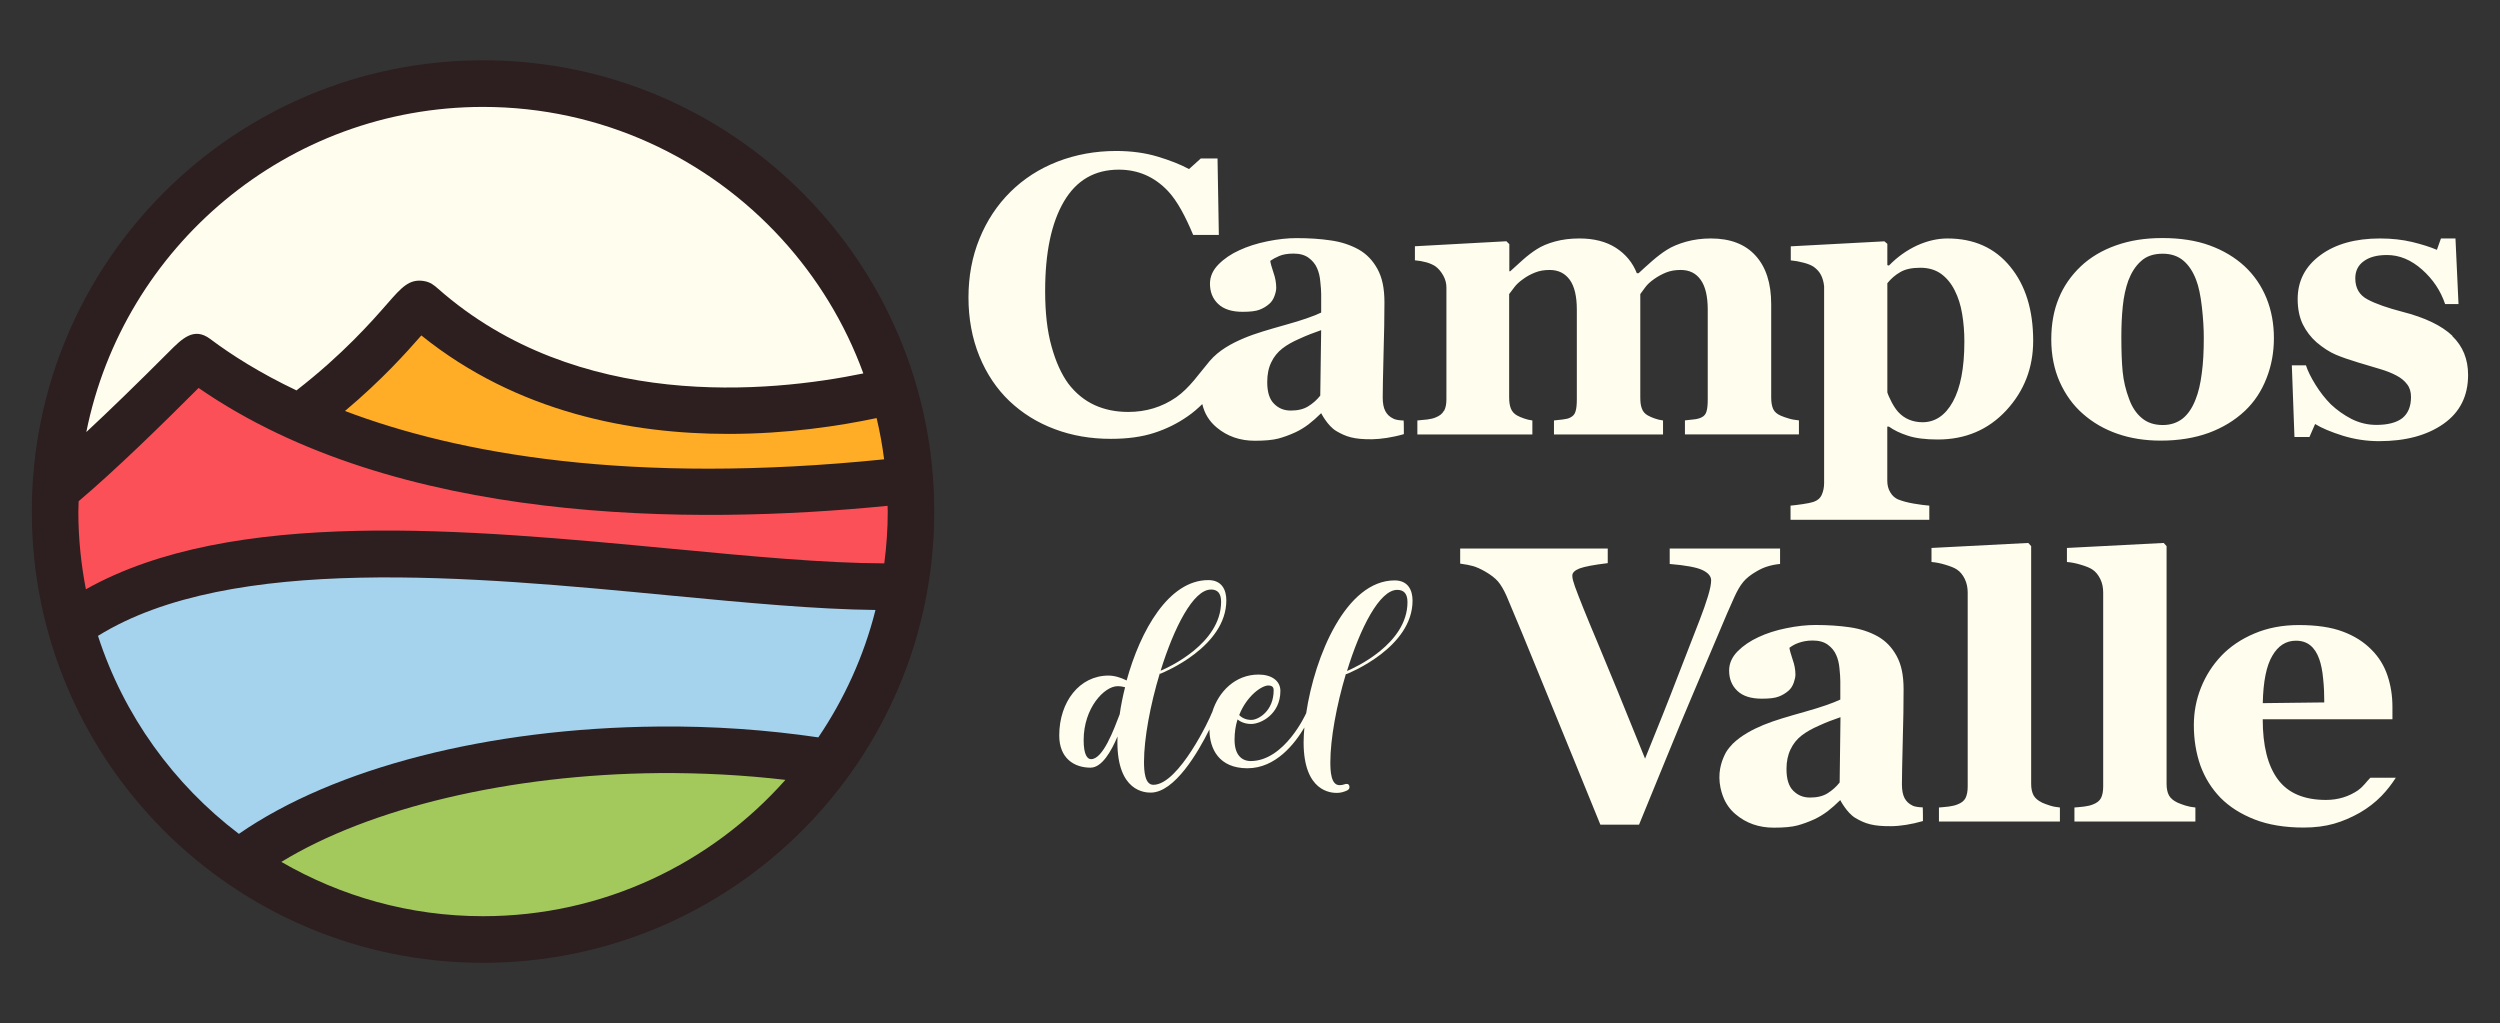
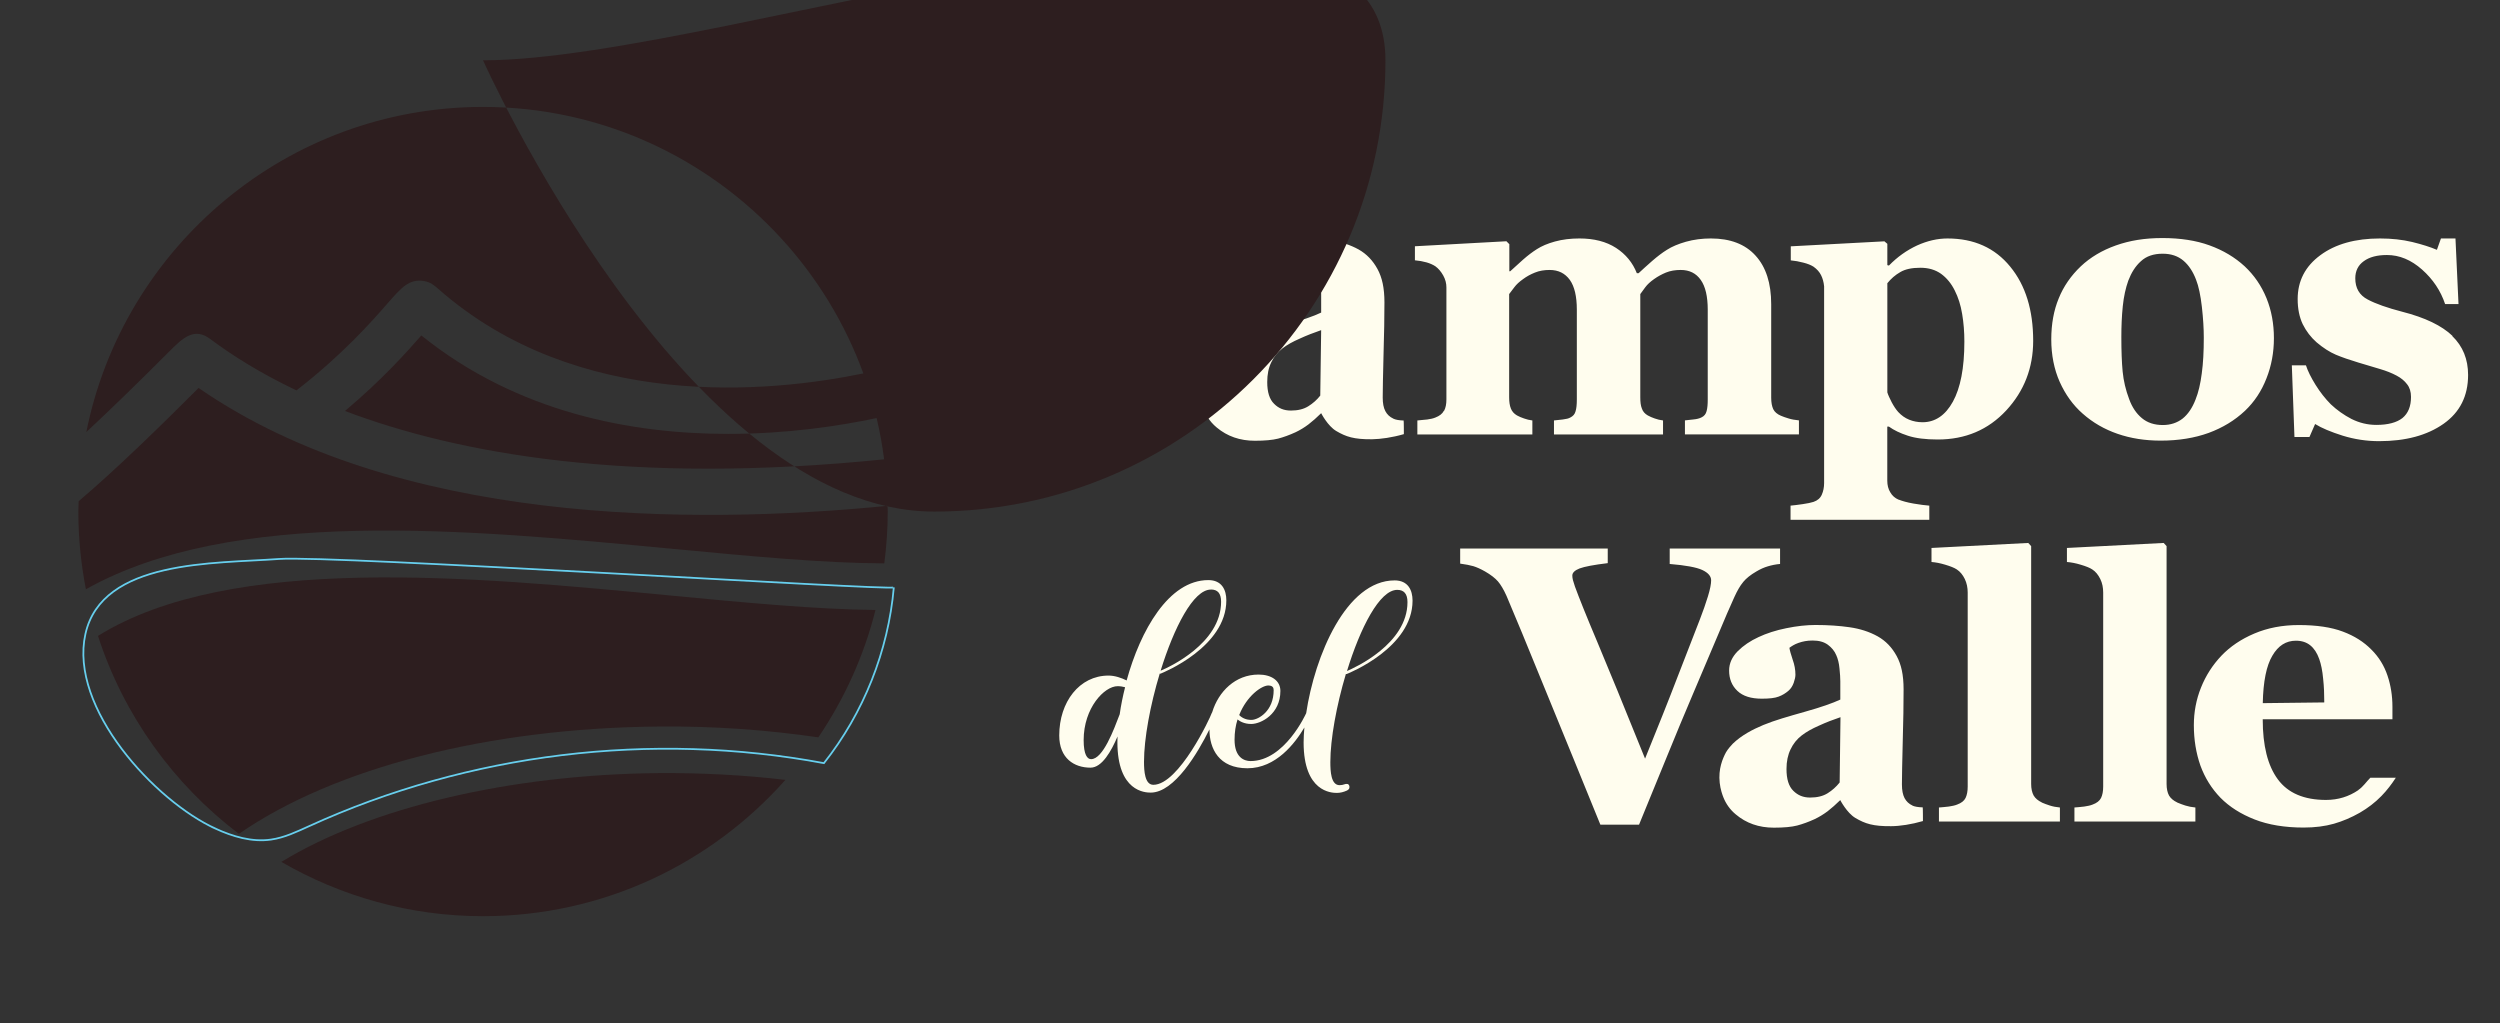
<svg xmlns="http://www.w3.org/2000/svg" viewBox="0 0 419.97 171.87" version="1.1" id="Capa_1">
  <rect x="0" y="0" width="419.97" height="171.87" fill="#333333" stroke="none" />
  <defs>
    <style>
      .st0 {
        fill: #a5d3ed;
      }

      .st1 {
        fill: #a3c95d;
      }

      .st2 {
        fill: #ffac27;
      }

      .st3 {
        fill: #2d1e1f;
      }

      .st4 {
        fill: none;
        stroke: #67cfee;
        stroke-miterlimit: 10;
        stroke-width: .3px;
      }

      .st5 {
        fill: #fb5058;
      }

      .st6 {
        fill: #fffdee;
      }
    </style>
  </defs>
  <g>
    <path d="M234.06,70.32c-.61-.28-1.05-.7-1.34-1.26-.3-.56-.44-1.32-.44-2.29,0-1.05.05-3.98.14-7.32.1-3.35.15-6.22.15-8.65s-.39-4.18-1.17-5.61-1.83-2.53-3.18-3.29c-1.39-.76-2.95-1.28-4.71-1.52-1.74-.26-3.64-.38-5.74-.38-1.49,0-3.13.18-4.89.54s-3.32.86-4.69,1.5c-1.37.62-2.54,1.41-3.49,2.37-.95.96-1.44,2.04-1.44,3.25,0,1.4.46,2.54,1.39,3.41.93.88,2.3,1.31,4.1,1.31,1.27,0,2.22-.11,2.83-.35.61-.23,1.17-.56,1.66-1,.37-.32.66-.76.86-1.31.2-.55.29-1,.29-1.37,0-.82-.15-1.68-.46-2.55-.29-.89-.49-1.54-.54-1.98.39-.28.88-.55,1.51-.82.63-.27,1.44-.4,2.4-.4,1.05,0,1.88.23,2.54.71.63.47,1.12,1.05,1.41,1.74.27.6.47,1.35.54,2.22.1.89.15,1.6.15,2.14v3.1c-1.25.6-3.25,1.3-5.96,2.05-2.71.77-5.07,1.43-6.96,2.23-2.15.9-4.28,2.06-5.81,3.86-1.79,2.11-3.34,4.49-5.64,6.1-2.37,1.63-5.04,2.45-8.04,2.45-2.08,0-3.96-.38-5.65-1.15-1.68-.77-3.17-1.97-4.42-3.61-1.15-1.58-2.1-3.65-2.81-6.23-.73-2.57-1.08-5.69-1.08-9.33,0-6.45,1.05-11.45,3.16-15.04,2.1-3.57,5.17-5.34,9.21-5.34,3.25,0,5.98,1.19,8.26,3.59,1.59,1.69,2.96,4.32,4.24,7.38h4.31l-.22-12.85h-2.81l-1.98,1.78c-1.44-.78-3.23-1.48-5.3-2.1s-4.39-.94-6.94-.94c-3.49,0-6.79.6-9.86,1.79-3.08,1.2-5.69,2.9-7.89,5.07-2.25,2.23-3.98,4.85-5.21,7.88-1.24,3.03-1.85,6.33-1.85,9.87s.61,6.87,1.83,9.86,2.91,5.49,5.03,7.52c2.18,2.07,4.71,3.65,7.64,4.74,2.91,1.1,6.06,1.63,9.41,1.63,2.81,0,5.23-.33,7.28-1,2.05-.66,3.93-1.59,5.61-2.77.9-.61,1.71-1.32,2.48-2.07.36,1.56,1.15,2.88,2.43,3.94,1.76,1.47,3.89,2.22,6.4,2.22,1.66,0,2.98-.12,3.91-.36.92-.24,1.9-.6,2.93-1.07.78-.37,1.49-.81,2.17-1.32.69-.53,1.39-1.15,2.13-1.88,0,0,1.09,2.15,2.54,3,1.63.96,2.97,1.41,6.01,1.38,1.44-.02,3.42-.3,5.34-.86,0,0,0-2.29-.04-2.29-.78-.02-1.36-.13-1.73-.31M221.8,66.44c-.56.72-1.24,1.32-2.01,1.8-.78.49-1.75.73-2.93.73s-2.08-.38-2.83-1.14c-.78-.76-1.15-1.97-1.15-3.65,0-1.28.22-2.38.68-3.32.44-.94,1.08-1.71,1.86-2.32.75-.59,1.73-1.14,2.93-1.66,1.17-.54,2.37-1,3.59-1.42l-.15,10.98h0ZM321.29,135.33c-.61-.28-1.05-.7-1.35-1.26-.29-.56-.44-1.32-.44-2.3,0-1.05.05-3.98.14-7.31.1-3.35.14-6.23.14-8.66s-.39-4.18-1.17-5.61-1.83-2.53-3.18-3.29c-1.39-.77-2.96-1.28-4.72-1.53-1.73-.25-3.64-.38-5.74-.38-1.49,0-3.13.18-4.89.54-1.75.35-3.32.86-4.68,1.5-1.37.63-2.54,1.42-3.49,2.37-.95.97-1.44,2.04-1.44,3.25,0,1.4.47,2.54,1.39,3.41.92.88,2.29,1.31,4.1,1.31,1.28,0,2.23-.11,2.83-.35.62-.23,1.17-.56,1.67-1,.37-.32.66-.76.86-1.31.19-.55.29-1,.29-1.37,0-.82-.15-1.67-.47-2.55-.29-.89-.49-1.54-.54-1.97.39-.28.87-.6,1.52-.82.72-.25,1.44-.4,2.39-.4,1.05,0,1.89.23,2.55.71.63.47,1.12,1.05,1.41,1.75.27.6.46,1.34.54,2.22.09.89.14,1.6.14,2.14v3.1c-1.25.59-3.25,1.29-5.96,2.05-2.72.77-5.06,1.43-6.97,2.22-1.84.77-3.66,1.73-5.12,3.13-.24.23-.9.99-1.16,1.47-.56,1.06-1.31,2.77-1.05,5.12.12,1.13.48,2.09.62,2.44.43,1.08,1.12,2.07,2.08,2.86,1.75,1.48,3.88,2.23,6.4,2.23,1.67,0,2.98-.12,3.91-.36.93-.25,1.91-.6,2.93-1.07.78-.37,1.49-.81,2.18-1.32.68-.53,1.39-1.15,2.13-1.88,0,0,1.1,2.14,2.54,3,1.63.96,2.97,1.41,6.01,1.38,1.44,0,3.43-.3,5.34-.86,0,0,0-2.29-.04-2.3-.78-.02-1.37-.13-1.74-.3M309.03,131.46c-.57.72-1.25,1.32-2,1.79-.78.49-1.76.73-2.94.73s-2.07-.38-2.83-1.13c-.78-.76-1.15-1.98-1.15-3.66,0-1.28.23-2.38.69-3.32.44-.94,1.07-1.71,1.86-2.32.76-.59,1.73-1.14,2.93-1.66,1.17-.54,2.37-1,3.59-1.41l-.14,10.98h0ZM242.54,69.03c-.25.49-.74.85-1.41,1.11-.39.16-.84.26-1.37.33-.54.06-1.1.11-1.66.16v2.36h19.32v-2.36c-.49-.06-.95-.17-1.39-.33-.44-.15-.86-.32-1.19-.51-.49-.28-.84-.67-1.03-1.16-.2-.5-.29-1.12-.29-1.88v-17.35c.24-.31.54-.71.88-1.16.34-.46.83-.91,1.47-1.36.59-.44,1.25-.8,1.98-1.09.73-.3,1.54-.44,2.47-.44,1.47,0,2.59.56,3.4,1.68.78,1.1,1.17,2.77,1.17,4.98v15.1c0,.87-.07,1.55-.22,2-.12.46-.41.8-.88,1.03-.27.16-.69.26-1.27.33-.59.06-1.08.11-1.47.16v2.36h18.32v-2.36c-.49-.06-.95-.17-1.39-.33-.44-.15-.83-.32-1.17-.51-.49-.28-.83-.66-.99-1.15-.2-.48-.27-1.12-.27-1.89v-17.35c.22-.31.51-.71.85-1.16.34-.46.83-.91,1.47-1.36.62-.44,1.28-.8,1.98-1.09.73-.3,1.57-.44,2.49-.44,1.47,0,2.59.56,3.37,1.68.78,1.1,1.17,2.77,1.17,4.98v15.1c0,.79-.05,1.44-.19,1.95-.12.5-.42.86-.88,1.07-.34.17-.78.28-1.3.33-.51.04-1,.1-1.46.16v2.36h19.15v-2.36c-.66-.06-1.25-.17-1.76-.33-.49-.15-.93-.3-1.27-.45-.61-.26-1.05-.62-1.29-1.11-.22-.49-.34-1.12-.34-1.92v-15.71c0-3.53-.88-6.25-2.64-8.17-1.74-1.92-4.25-2.87-7.5-2.87-1.47,0-2.86.18-4.18.55-1.29.37-2.37.82-3.2,1.36-.75.46-1.59,1.1-2.49,1.88-.9.79-1.66,1.48-2.27,2.05h-.29c-.69-1.76-1.85-3.18-3.49-4.25-1.66-1.07-3.71-1.59-6.16-1.59-1.49,0-2.86.17-4.1.51-1.24.34-2.24.77-3.05,1.29-.73.46-1.51,1.05-2.34,1.78-.83.75-1.54,1.39-2.13,1.93h-.15v-4.55l-.49-.49-15.37.84v2.36c.71.06,1.34.18,1.96.35.58.17,1.07.39,1.47.65.51.37.95.88,1.32,1.54.37.66.54,1.33.54,2.01v18.81c0,.79-.12,1.42-.39,1.92M318.94,83.94c-.61-.26-1.08-.68-1.39-1.23-.35-.56-.51-1.21-.51-1.97v-9.08h.27c.83.6,1.88,1.11,3.18,1.53,1.29.43,2.98.64,5.03.64,4.64,0,8.47-1.62,11.51-4.89,3-3.25,4.52-7.14,4.52-11.69,0-5.15-1.27-9.31-3.86-12.46-2.57-3.15-6.08-4.73-10.53-4.73-1.68,0-3.39.39-5.13,1.18-1.73.81-3.3,1.92-4.71,3.37l-.27-.07v-3.58l-.49-.42-15.73.84v2.36c.69.06,1.39.19,2.11.38.71.18,1.27.4,1.71.68.59.42,1,.89,1.27,1.43s.44,1.16.51,1.87v33.05c0,.73-.14,1.39-.39,1.95-.25.58-.71.98-1.39,1.21-.42.14-1.02.26-1.83.38-.83.12-1.49.2-2.03.25v2.38h23.31v-2.38c-.71-.05-1.59-.17-2.66-.35-1.08-.19-1.88-.42-2.46-.65M317.04,47.59c.63-.78,1.34-1.4,2.2-1.89.83-.49,1.95-.72,3.35-.72s2.52.34,3.49,1.02c.95.7,1.71,1.62,2.29,2.79.59,1.16,1.01,2.48,1.25,3.96.25,1.48.37,3.02.37,4.63,0,4.45-.66,7.8-1.93,10.1s-2.98,3.45-5.1,3.45c-.81,0-1.57-.15-2.25-.43-.69-.28-1.29-.71-1.83-1.29-.37-.41-.74-.96-1.1-1.64-.34-.68-.61-1.23-.73-1.66v-18.32h-.01ZM349.86,69.48c1.71,1.52,3.67,2.64,5.87,3.4,2.2.76,4.61,1.14,7.23,1.14,3.03,0,5.71-.44,8.08-1.3,2.35-.87,4.38-2.1,6.09-3.71,1.59-1.51,2.78-3.32,3.61-5.45.84-2.12,1.25-4.37,1.25-6.76s-.41-4.66-1.25-6.72c-.85-2.08-2.07-3.85-3.66-5.34-1.63-1.5-3.59-2.68-5.88-3.51-2.27-.83-4.94-1.24-7.94-1.24s-5.5.42-7.82,1.24c-2.34.83-4.3,2.01-5.89,3.51-1.65,1.57-2.9,3.37-3.71,5.39-.83,2-1.25,4.31-1.25,6.89s.47,5.01,1.42,7.14c.95,2.11,2.22,3.89,3.86,5.33M356.6,51.45c.17-1.65.49-3.09.93-4.31.51-1.33,1.19-2.43,2.12-3.26.91-.85,2.13-1.26,3.66-1.26,1.39,0,2.54.38,3.47,1.16.91.77,1.61,1.84,2.13,3.2.44,1.11.76,2.65.98,4.58.22,1.94.32,3.66.32,5.16,0,2.29-.1,4.29-.34,6.01-.22,1.73-.56,3.19-1.05,4.4-.54,1.4-1.27,2.47-2.17,3.19-.93.72-2.05,1.08-3.32,1.08-1.41,0-2.59-.38-3.52-1.16-.93-.77-1.64-1.83-2.13-3.17-.59-1.55-.95-3.1-1.1-4.64s-.22-3.48-.22-5.83c0-1.78.07-3.5.24-5.15M411.98,56.42c-1.78-1.71-4.59-3.07-8.43-4.05-2.49-.65-4.45-1.33-5.81-2.06-1.4-.73-2.08-1.92-2.08-3.56,0-1.22.47-2.19,1.42-2.87.95-.7,2.24-1.04,3.9-1.04,2.11,0,4.06.82,5.89,2.44,1.83,1.62,3.13,3.56,3.88,5.8h2.25l-.51-11.02h-2.44l-.68,1.91c-1.12-.48-2.52-.92-4.16-1.32-1.64-.39-3.44-.59-5.4-.59-4.13,0-7.48.93-10.02,2.81-2.54,1.87-3.81,4.33-3.81,7.37,0,1.63.29,3.04.85,4.22.59,1.19,1.37,2.2,2.32,3.04,1.12.95,2.2,1.64,3.25,2.09,1.05.44,2.3.87,3.76,1.31,1.47.43,2.68.79,3.68,1.1,1.01.3,1.94.66,2.76,1.1.76.4,1.34.89,1.76,1.45.44.55.66,1.27.66,2.13,0,1.6-.49,2.77-1.44,3.55-.96.75-2.42,1.15-4.38,1.15-1.46,0-2.86-.34-4.18-1-1.29-.67-2.44-1.49-3.47-2.46-.96-.97-1.81-2.06-2.57-3.28-.75-1.21-1.3-2.31-1.61-3.27h-2.37l.44,12.04h2.52l.95-2.18c1.1.68,2.64,1.33,4.64,1.96,1.98.61,4.01.92,6.11.92,4.45,0,8.06-.97,10.82-2.91s4.13-4.68,4.13-8.21c0-2.65-.88-4.82-2.66-6.54M292.85,97.75c.51-.61,1.22-1.18,2.15-1.72.69-.42,1.35-.71,2-.9.64-.19,1.32-.33,2.03-.39v-2.59h-18.54v2.59c2.66.22,4.5.56,5.47,1.01,1,.47,1.49,1.05,1.49,1.74,0,.6-.17,1.5-.54,2.7s-.81,2.47-1.35,3.86c-1.1,2.84-2.37,6.11-3.81,9.81-1.41,3.7-3.23,8.23-5.4,13.58-3.55-8.8-6.23-15.34-8.04-19.64-1.81-4.28-3.05-7.38-3.74-9.27-.15-.45-.27-.82-.34-1.09s-.1-.53-.1-.76c0-.48.42-.87,1.22-1.19.83-.31,2.41-.61,4.73-.89v-2.45h-24.79v2.53c.91.12,1.66.27,2.22.43.54.17,1.19.45,1.93.87,1,.57,1.73,1.15,2.2,1.69.47.55.96,1.37,1.44,2.44,1.27,2.98,3.47,8.27,6.57,15.91,3.13,7.62,6.18,15.12,9.19,22.51h6.5c1.47-3.57,2.98-7.3,4.59-11.21,1.58-3.9,3.08-7.48,4.47-10.75,1.54-3.64,2.9-6.88,4.13-9.74,1.19-2.86,2.13-5.02,2.81-6.51.49-1.08.97-1.92,1.49-2.54M343,134.8c-.61-.29-1.08-.67-1.37-1.16-.27-.5-.42-1.15-.42-1.94v-39.96l-.49-.53-16.25.84v2.36c.66.05,1.44.19,2.29.45.88.26,1.54.52,1.96.8.56.36,1,.91,1.34,1.6.34.71.49,1.47.49,2.29v32.58c0,.79-.12,1.43-.36,1.92s-.71.85-1.42,1.11c-.39.16-.88.25-1.39.33-.54.07-1.08.11-1.66.16v2.36h20.32v-2.36c-.64-.06-1.2-.17-1.69-.33-.47-.15-.93-.32-1.37-.51M365.74,134.8c-.61-.29-1.08-.67-1.37-1.16-.27-.5-.41-1.15-.41-1.94v-39.96l-.49-.53-16.25.84v2.36c.67.05,1.44.19,2.3.45.88.26,1.54.52,1.96.8.56.36,1,.91,1.34,1.6.35.71.49,1.47.49,2.29v32.58c0,.79-.12,1.43-.36,1.92-.25.49-.71.85-1.42,1.11-.39.16-.88.25-1.39.33-.54.07-1.08.11-1.66.16v2.36h20.32v-2.36c-.63-.06-1.19-.17-1.69-.33-.47-.15-.93-.32-1.37-.51M396.19,132.72c-1.61,1.1-3.42,1.66-5.45,1.66-3.69,0-6.4-1.16-8.09-3.46-1.71-2.31-2.54-5.67-2.54-10.09h21.79v-2.1c0-1.82-.27-3.58-.83-5.24-.56-1.67-1.46-3.13-2.69-4.35-1.27-1.3-2.86-2.31-4.81-3.04-1.93-.73-4.4-1.1-7.4-1.1-2.76,0-5.25.48-7.48,1.43-2.22.94-4.05,2.19-5.51,3.71-1.49,1.57-2.64,3.36-3.44,5.37-.81,2.01-1.2,4.13-1.2,6.31,0,2.44.37,4.69,1.1,6.78.76,2.08,1.88,3.87,3.37,5.41,1.51,1.53,3.42,2.74,5.74,3.65,2.3.9,5.06,1.36,8.23,1.36,1.91,0,3.59-.22,5.08-.64,1.47-.42,2.93-1.04,4.37-1.86,1.34-.78,2.56-1.71,3.61-2.79.95-.97,1.73-2.01,2.43-3.08h-4.28c-.68.68-1.22,1.52-2.01,2.05M381.73,110.15c.98-1.69,2.3-2.52,3.96-2.52.97,0,1.76.26,2.4.77.64.51,1.15,1.28,1.51,2.3.31.86.54,1.97.66,3.32.15,1.35.19,2.68.19,3.98l-10.33.12c.07-3.63.61-6.3,1.61-7.97" class="st6" />
    <path d="M234.29,97.5c-8.15,0-13.43,12.67-14.87,22.33,0,0-.02.01-.02.02-.04.09-3.61,8-9.32,8-1.08,0-2.69-.61-2.69-3.58,0-1.27.18-2.4.5-3.41.37.3,1.11.76,2.29.76,1.67,0,4.91-1.67,4.91-5.55,0-1.73-1.51-2.75-3.67-2.75-3.9,0-6.73,2.86-7.78,6.31-.06.1-.1.19-.12.24-.14.53-5.46,11.97-9.77,11.97-1.44,0-1.57-2.33-1.57-3.87,0-3.88,1.04-9.52,2.64-14.81.06.02.1.02.16,0,.44-.18,11.03-4.47,11.03-12.31,0-1.76-.76-3.4-3.02-3.4-6.67,0-11.42,8.48-13.73,16.86-.86-.43-1.98-.82-3.04-.82-4.9,0-8.28,4.44-8.28,10.06,0,3.83,2.49,5.41,5.25,5.41,1.94,0,3.5-2.79,4.54-5.24-.02.33-.02.64-.02.95,0,8.33,4.67,8.48,5.59,8.48,4.01,0,7.96-6.76,9.87-10.62,0,3.25,1.59,6.53,6.38,6.53s7.99-4.18,9.57-6.85c-.08.87-.13,1.72-.13,2.51,0,8.33,4.67,8.48,5.59,8.48.56,0,1.12-.14,1.67-.39.06-.02.23-.13.31-.22.07-.07.1-.15.12-.25.05-.27-.05-.54-.27-.63-.07-.02-.19-.03-.27-.02-.09,0-.18.04-.23.05-.3.11-.59.16-.88.16-1.45,0-1.55-2.34-1.55-3.87,0-3.88,1.03-9.52,2.61-14.81.06.02.12.02.16,0,.45-.18,11.04-4.47,11.04-12.32,0-1.77-.76-3.4-3.02-3.4M213.08,115.16c.71,0,.88.37.88.78,0,3.51-2.53,4.92-3.63,4.99-1.24.07-2-.62-2.16-.81,1.27-3.22,3.77-4.97,4.91-4.97M203.42,99.03c1.12,0,1.71.63,1.71,2.06,0,7.02-8.85,11.04-10.16,11.58,2.24-7.23,5.49-13.63,8.44-13.63M188.1,119.98c-.99,2.59-2.81,7.55-4.81,7.55-.63,0-1.25-.73-1.25-3.2,0-5.4,3.47-9.06,5.71-9.06.48,0,.88.08,1.25.18-.39,1.55-.7,3.07-.9,4.53M226.28,112.72c2.22-7.23,5.47-13.63,8.44-13.63,1.1,0,1.72.63,1.72,2.06,0,7.02-8.87,11.02-10.16,11.57" class="st6" />
  </g>
-   <path d="M9.65,103.81c.12.72.27,1.48.77,2.01.66.69,1.72.76,2.67.79l113.61,3.47c7.43.23,15.75.13,21.07-5.07,5.49-5.36,5.59-14.01,5.28-21.67-.06-1.51-.2-3.19-1.33-4.2-.96-.87-2.37-.97-3.67-1.04-25.5-1.32-50.84-5.65-75.33-12.85-15.12-4.45-39.1-15.49-55.04-9.84-13.16,4.67-9.81,37.65-8.04,48.4" class="st5" />
-   <path d="M36.17,139.19c2.93,1.34,6.17,2.31,9.36,1.85,2.26-.32,4.35-1.33,6.43-2.27,26.83-12.25,57.46-15.99,86.45-10.57,6.67-8.43,10.81-18.83,11.74-29.53-.06.62-94.3-5.43-103.27-4.77-10.89.8-29.74.07-32.53,12.6-2.79,12.49,11.78,28.11,21.83,32.69" class="st0" />
  <path d="M36.17,139.19c2.93,1.34,6.17,2.31,9.36,1.85,2.26-.32,4.35-1.33,6.43-2.27,26.83-12.25,57.46-15.99,86.45-10.57,6.67-8.43,10.81-18.83,11.74-29.53-.06.62-94.3-5.43-103.27-4.77-10.89.8-29.74.07-32.53,12.6-2.79,12.49,11.78,28.11,21.83,32.69h-.01Z" class="st4" />
-   <path d="M55.13,68.41c7.08,7.08,17.49,9.48,27.39,10.98,23.07,3.48,46.63,3.73,69.77.71-.44-4.71-1.55-9.35-3.3-13.74-16.31.81-32.66.82-48.98.04-3.87-.19-7.82-.44-11.4-1.92-7.01-2.9-12.22-10.34-19.8-10.66-1.49,1.57-14.42,13.85-13.68,14.6" class="st2" />
-   <path d="M11.18,77.17c5.7-.85,9.34-6.25,13.21-10.51s10.46-7.83,15.08-4.4c1.37,1.02,2.31,2.52,3.58,3.66,3.8,3.4,9.69,2.91,14.49,1.21,4.81-1.7,8.28-13.14,13.35-13.63,7.13-.69,20.32,9.74,26.96,12.4,18.59,7.46,31.77,2.65,51.77,1.62-5.93-22.65-18.3-35.41-37.75-45.84C71.3-.08,12.1,29.77,11.18,77.17" class="st6" />
-   <path d="M85.72,128.63c16.73-2.48,33.72-2.25,50.63-2.02.56,8.77-7.43,15.62-15.22,19.68-13.48,7.04-28.83,10.48-44.03,9.86-5.05-.2-10.07-.85-15.08-1.5-9.4-1.22-29.77-5.41-13.62-14.32,11.44-6.31,24.47-9.81,37.33-11.72" class="st1" />
-   <path d="M81.14,10.13C39.27,10.13,5.34,44.07,5.34,85.93s33.94,75.81,75.8,75.81,75.8-33.94,75.8-75.81S123.01,10.13,81.14,10.13M148.53,77.16c-42.62,4.34-71.62-.93-90.58-8.12,6.26-5.26,10.4-9.92,12.83-12.69,16.13,12.99,35.36,16.54,51.54,16.54,9.97,0,18.72-1.34,24.94-2.66.54,2.26.96,4.58,1.26,6.92M81.14,17.96c19.85,0,37.75,8.56,50.18,22.18,5.94,6.5,10.64,14.16,13.71,22.59-15.78,3.25-48.01,6.41-71.43-14.22-.63-.56-1.29-1.14-2.45-1.31-2.42-.37-3.71,1.1-6.05,3.77-2.61,2.99-7.48,8.54-15.23,14.56-.02.02-.03.04-.05.06-6.17-2.93-10.94-5.97-14.51-8.65-2.74-2.05-4.7-.08-6.97,2.2-5.39,5.4-9.97,9.84-13.84,13.44,6.22-31.1,33.74-54.62,66.65-54.62M81.14,153.91c-12.34,0-23.9-3.35-33.88-9.12,14.86-9.08,38.36-14.7,63.44-14.92,7.21-.05,14.34.33,21.24,1.14-12.46,14.03-30.6,22.9-50.79,22.9M137.47,123.87c-8.64-1.27-17.61-1.91-26.85-1.82-28.53.25-54.47,6.93-70.49,18.03-10.96-8.33-19.34-19.88-23.67-33.26,22.29-13.84,62.97-9.96,96.06-6.79,12.78,1.22,24.57,2.33,34.55,2.44-1.94,7.75-5.25,14.96-9.6,21.4M113.26,92.23c-35.04-3.35-74.25-7.04-98.83,6.76-.82-4.23-1.27-8.59-1.27-13.06,0-.58.03-1.15.05-1.73,6.19-5.24,13.95-12.82,20.15-19.03,33.25,22.99,82.84,23.06,115.74,19.8,0,.32.03.64.03.96,0,2.95-.21,5.86-.58,8.71-10.05-.03-22.43-1.19-35.28-2.42" class="st3" />
+   <path d="M81.14,10.13s33.94,75.81,75.8,75.81,75.8-33.94,75.8-75.81S123.01,10.13,81.14,10.13M148.53,77.16c-42.62,4.34-71.62-.93-90.58-8.12,6.26-5.26,10.4-9.92,12.83-12.69,16.13,12.99,35.36,16.54,51.54,16.54,9.97,0,18.72-1.34,24.94-2.66.54,2.26.96,4.58,1.26,6.92M81.14,17.96c19.85,0,37.75,8.56,50.18,22.18,5.94,6.5,10.64,14.16,13.71,22.59-15.78,3.25-48.01,6.41-71.43-14.22-.63-.56-1.29-1.14-2.45-1.31-2.42-.37-3.71,1.1-6.05,3.77-2.61,2.99-7.48,8.54-15.23,14.56-.02.02-.03.04-.05.06-6.17-2.93-10.94-5.97-14.51-8.65-2.74-2.05-4.7-.08-6.97,2.2-5.39,5.4-9.97,9.84-13.84,13.44,6.22-31.1,33.74-54.62,66.65-54.62M81.14,153.91c-12.34,0-23.9-3.35-33.88-9.12,14.86-9.08,38.36-14.7,63.44-14.92,7.21-.05,14.34.33,21.24,1.14-12.46,14.03-30.6,22.9-50.79,22.9M137.47,123.87c-8.64-1.27-17.61-1.91-26.85-1.82-28.53.25-54.47,6.93-70.49,18.03-10.96-8.33-19.34-19.88-23.67-33.26,22.29-13.84,62.97-9.96,96.06-6.79,12.78,1.22,24.57,2.33,34.55,2.44-1.94,7.75-5.25,14.96-9.6,21.4M113.26,92.23c-35.04-3.35-74.25-7.04-98.83,6.76-.82-4.23-1.27-8.59-1.27-13.06,0-.58.03-1.15.05-1.73,6.19-5.24,13.95-12.82,20.15-19.03,33.25,22.99,82.84,23.06,115.74,19.8,0,.32.03.64.03.96,0,2.95-.21,5.86-.58,8.71-10.05-.03-22.43-1.19-35.28-2.42" class="st3" />
</svg>